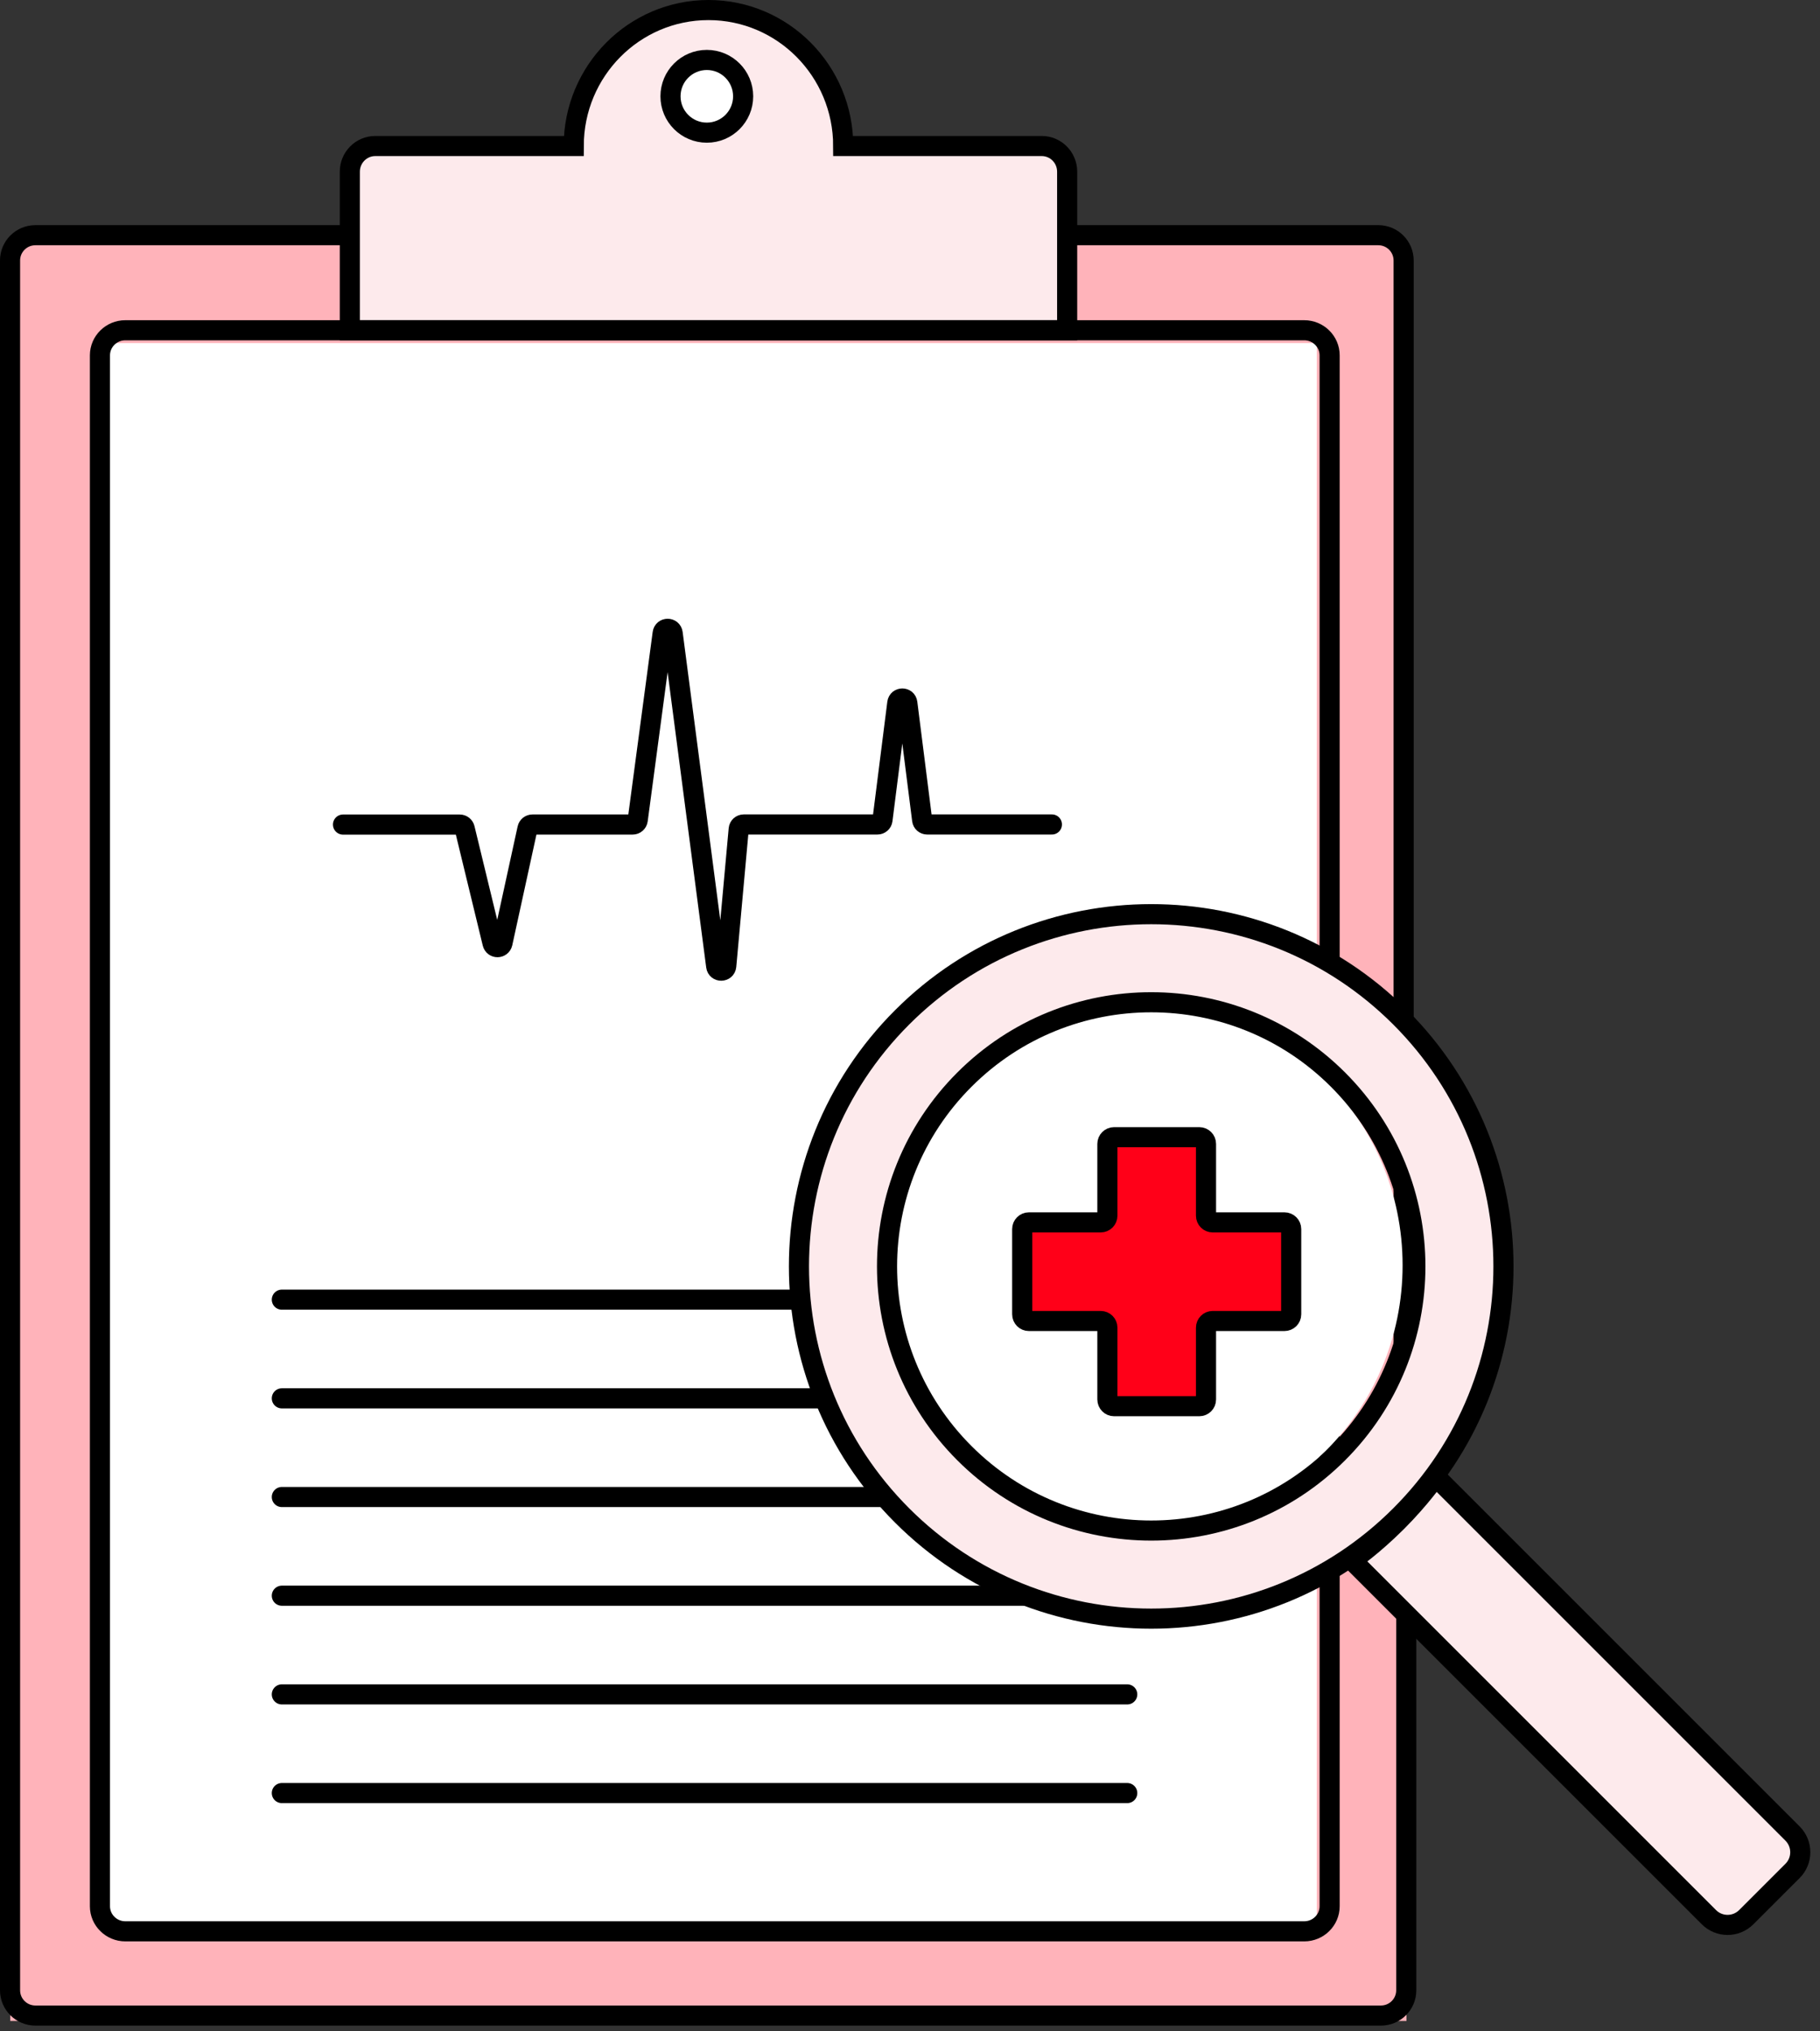
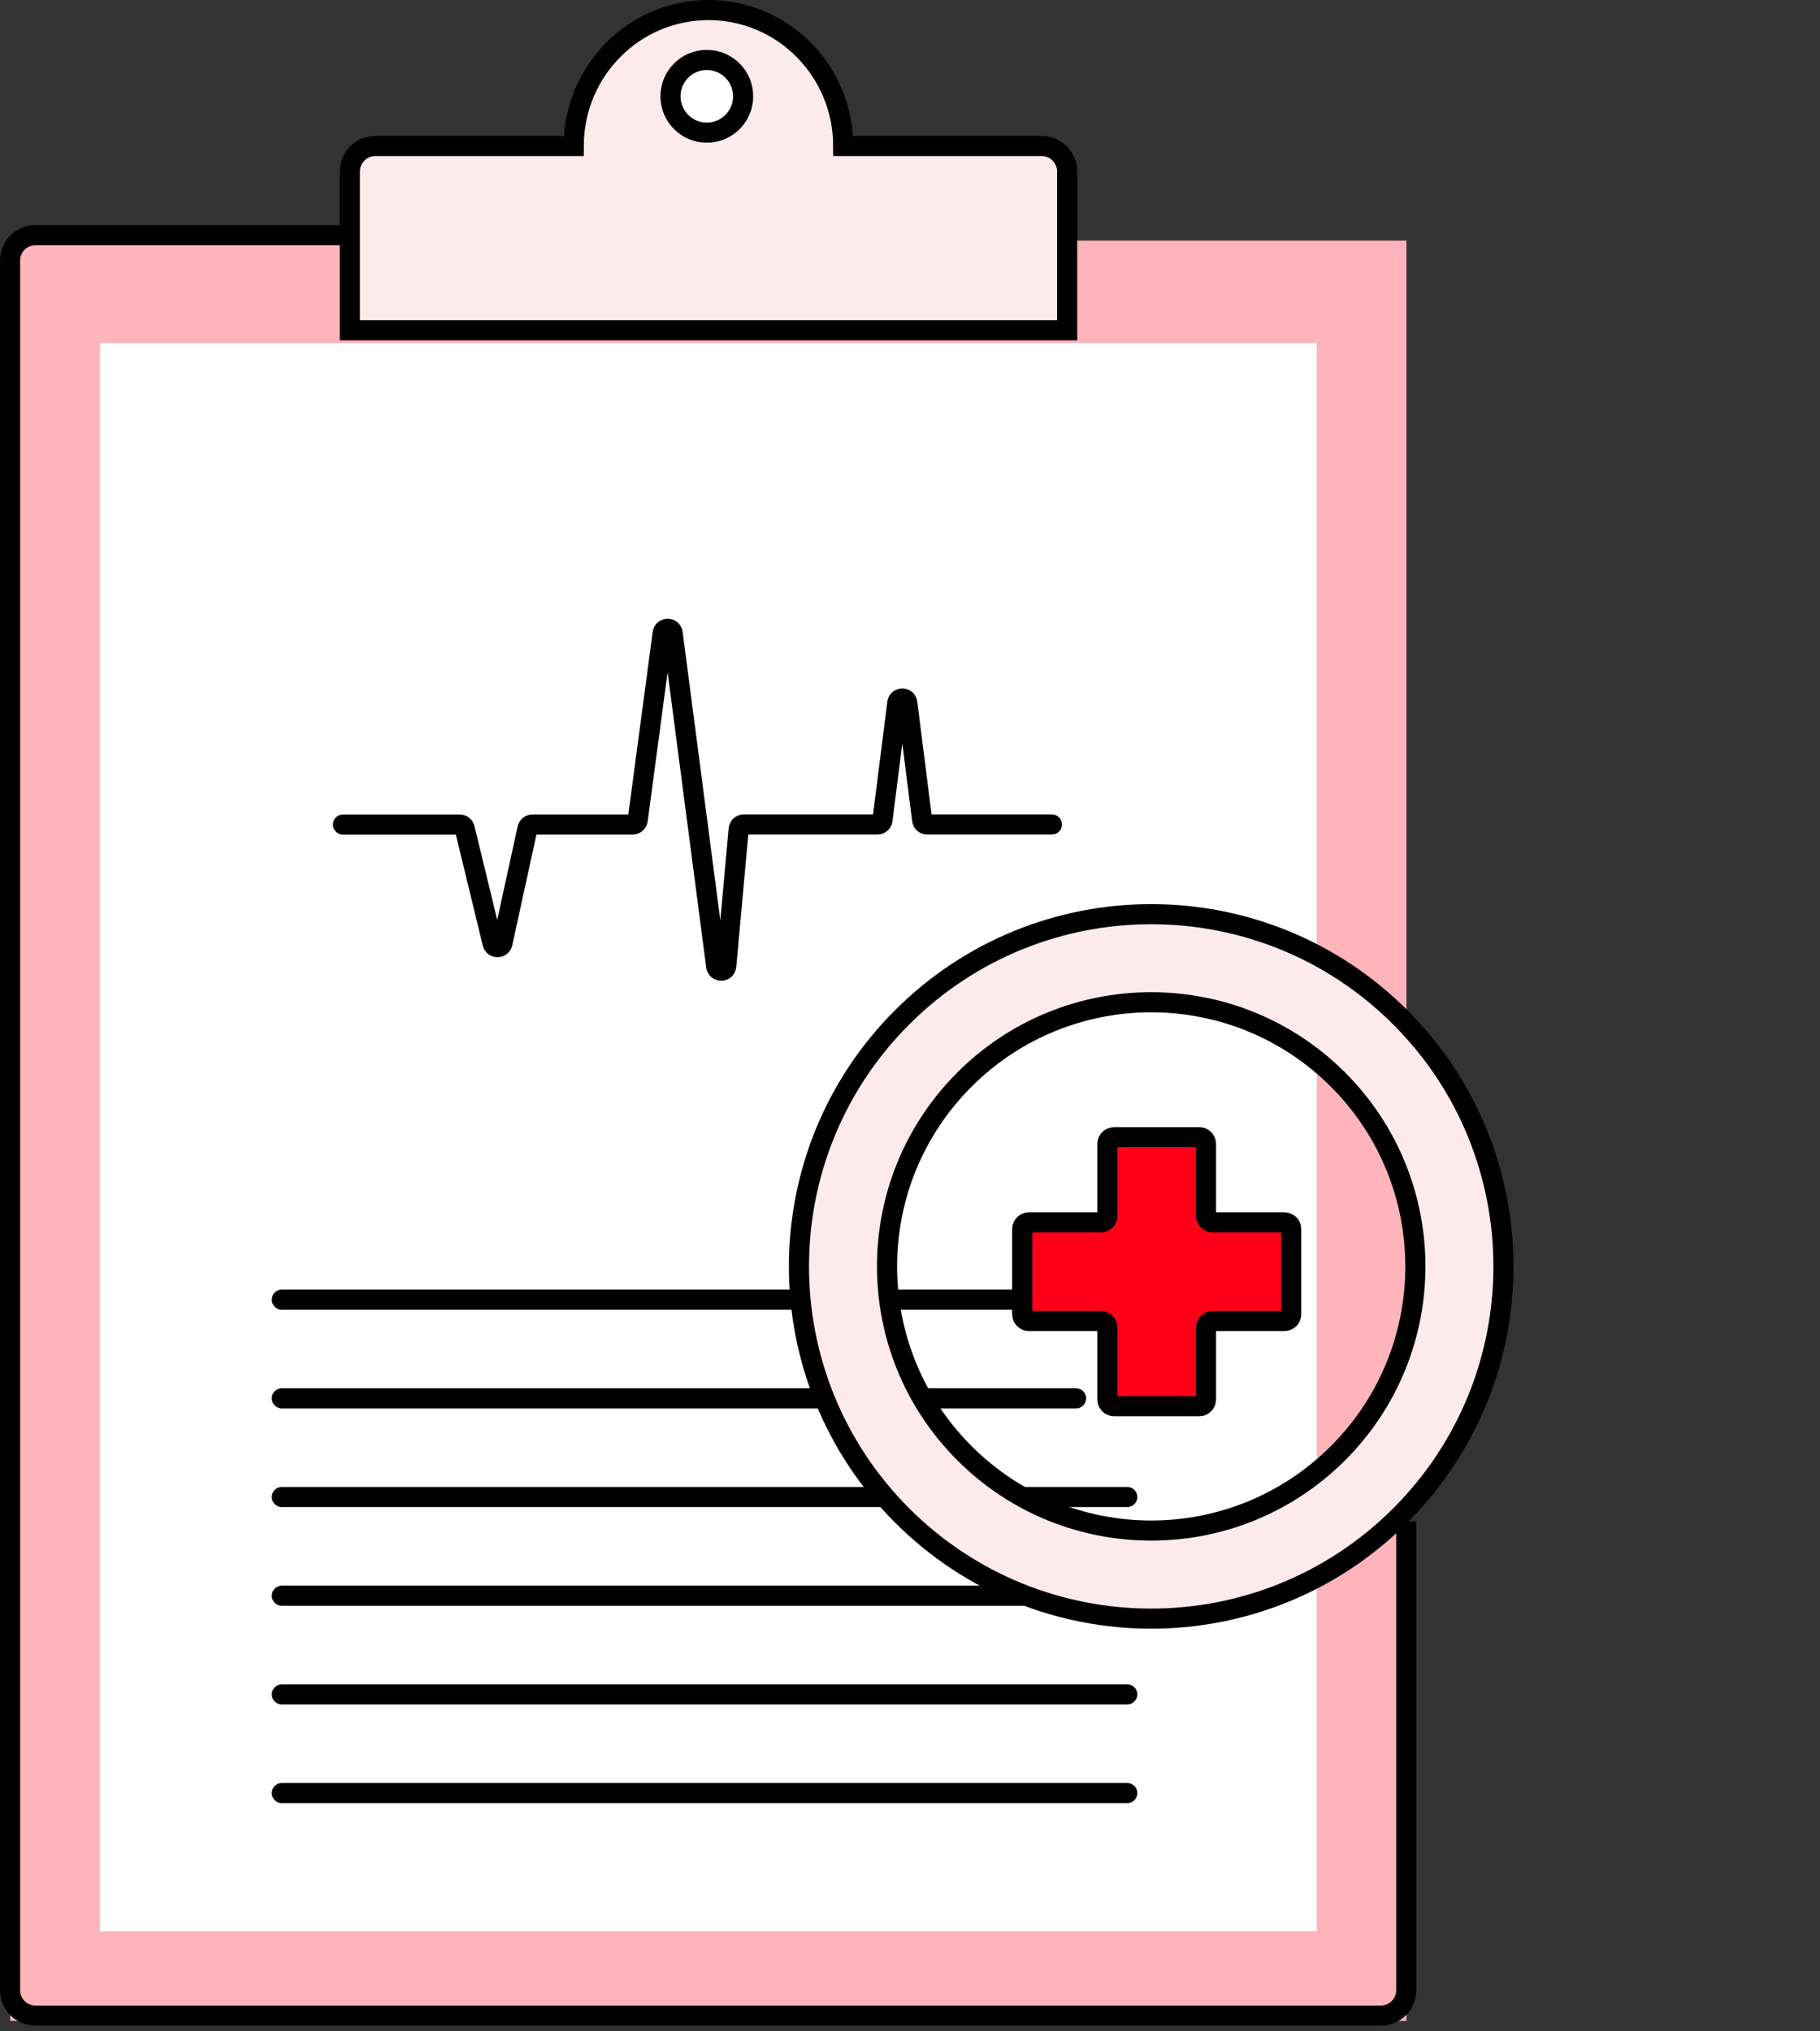
<svg xmlns="http://www.w3.org/2000/svg" width="181" height="202" viewBox="0 0 181 202" fill="none">
  <rect x="0" y="0" width="181" height="202" fill="#333333" stroke="none" />
  <rect x="1.022" y="23.93" width="138.853" height="177.07" fill="#FFB3BA" />
  <rect x="9.939" y="34.121" width="121.019" height="157.962" fill="white" />
  <path d="M83.858 14.523C83.858 7.055 77.858 1 70.458 1C63.058 1 57.058 7.055 57.058 14.523H37.319C35.924 14.523 34.791 15.666 34.791 17.074V32.847H106.129V17.074C106.129 15.666 104.997 14.523 103.602 14.523H83.863H83.858Z" fill="#FDEAEC" stroke="black" stroke-width="2" stroke-miterlimit="10" />
-   <path d="M105.801 23.391H137.076C138.465 23.391 139.592 24.519 139.592 25.909V151.955" stroke="black" stroke-width="2" stroke-miterlimit="10" />
  <path d="M139.853 151.315V197.949C139.853 199.336 138.724 200.461 137.333 200.461H3.52C2.129 200.461 1 199.336 1 197.949V25.903C1 24.517 2.129 23.391 3.52 23.391H34.855" stroke="black" stroke-width="2" stroke-miterlimit="10" />
-   <path d="M132.232 151.737V189.587C132.232 190.965 131.1 192.083 129.706 192.083H12.465C11.071 192.083 9.939 190.965 9.939 189.587V35.343C9.939 33.965 11.071 32.847 12.465 32.847H129.706C131.1 32.847 132.232 33.965 132.232 35.343V151.737Z" stroke="black" stroke-width="2" stroke-miterlimit="10" />
  <path d="M28.029 129.259H101.914" stroke="black" stroke-width="2" stroke-miterlimit="10" stroke-linecap="round" />
  <path d="M28.029 139.074H107.01" stroke="black" stroke-width="2" stroke-miterlimit="10" stroke-linecap="round" />
  <path d="M28.029 148.888H112.105" stroke="black" stroke-width="2" stroke-miterlimit="10" stroke-linecap="round" />
  <path d="M28.029 158.703H112.105" stroke="black" stroke-width="2" stroke-miterlimit="10" stroke-linecap="round" />
  <path d="M28.029 168.518H112.105" stroke="black" stroke-width="2" stroke-miterlimit="10" stroke-linecap="round" />
  <path d="M28.029 178.332H112.105" stroke="black" stroke-width="2" stroke-miterlimit="10" stroke-linecap="round" />
  <path d="M34.112 82.008H45.725C45.956 82.008 46.158 82.169 46.213 82.391L48.985 93.817C49.111 94.335 49.851 94.326 49.967 93.807L52.457 82.401C52.507 82.169 52.714 82.003 52.95 82.003H62.923C63.174 82.003 63.386 81.817 63.421 81.565L65.901 62.978C65.977 62.394 66.822 62.394 66.897 62.978L71.225 96.103C71.3 96.697 72.171 96.682 72.226 96.083L73.464 82.456C73.489 82.194 73.705 81.998 73.967 81.998H87.265C87.516 81.998 87.733 81.811 87.763 81.56L89.237 69.912C89.313 69.323 90.163 69.323 90.234 69.912L91.708 81.56C91.738 81.811 91.954 81.998 92.206 81.998H104.613" stroke="black" stroke-width="2" stroke-miterlimit="10" stroke-linecap="round" />
  <path d="M70.294 13.194C72.289 13.194 73.906 11.575 73.906 9.578C73.906 7.581 72.289 5.962 70.294 5.962C68.299 5.962 66.681 7.581 66.681 9.578C66.681 11.575 68.299 13.194 70.294 13.194Z" fill="white" stroke="black" stroke-width="2" stroke-miterlimit="10" />
-   <ellipse cx="113.374" cy="125.841" rx="26.115" ry="26.115" fill="white" />
  <path d="M139.26 101.181C125.579 87.5 103.398 87.5 89.717 101.181C76.036 114.862 76.036 137.043 89.717 150.723C103.398 164.404 125.579 164.404 139.26 150.723C152.94 137.043 152.94 114.862 139.26 101.181ZM95.912 144.529C85.651 134.268 85.651 117.636 95.912 107.376C106.172 97.115 122.804 97.115 133.065 107.376C143.325 117.636 143.325 134.268 133.065 144.529C122.804 154.789 106.172 154.789 95.912 144.529Z" fill="#FDEAEC" stroke="black" stroke-width="2" stroke-miterlimit="10" />
-   <path d="M169.947 190.672L134.453 155.178C134.453 155.178 136.419 153.859 138.938 151.345C141.293 148.99 142.771 146.859 142.771 146.859L178.266 182.354C179.296 183.384 179.296 185.052 178.266 186.078L173.671 190.672C172.64 191.703 170.973 191.703 169.947 190.672Z" fill="#FDEAEC" stroke="black" stroke-width="2" stroke-miterlimit="10" />
  <path d="M127.745 121.574H120.603C120.239 121.574 119.938 121.278 119.938 120.91V113.767C119.938 113.403 119.642 113.102 119.273 113.102H110.796C110.432 113.102 110.131 113.398 110.131 113.767V120.91C110.131 121.274 109.835 121.574 109.466 121.574H102.323C101.96 121.574 101.659 121.87 101.659 122.239V130.716C101.659 131.08 101.955 131.381 102.323 131.381H109.466C109.83 131.381 110.131 131.677 110.131 132.046V139.189C110.131 139.553 110.427 139.854 110.796 139.854H119.273C119.637 139.854 119.938 139.558 119.938 139.189V132.046C119.938 131.682 120.234 131.381 120.603 131.381H127.745C128.109 131.381 128.41 131.085 128.41 130.716V122.239C128.41 121.875 128.114 121.574 127.745 121.574Z" fill="#FF0018" stroke="black" stroke-width="2" stroke-miterlimit="10" />
</svg>